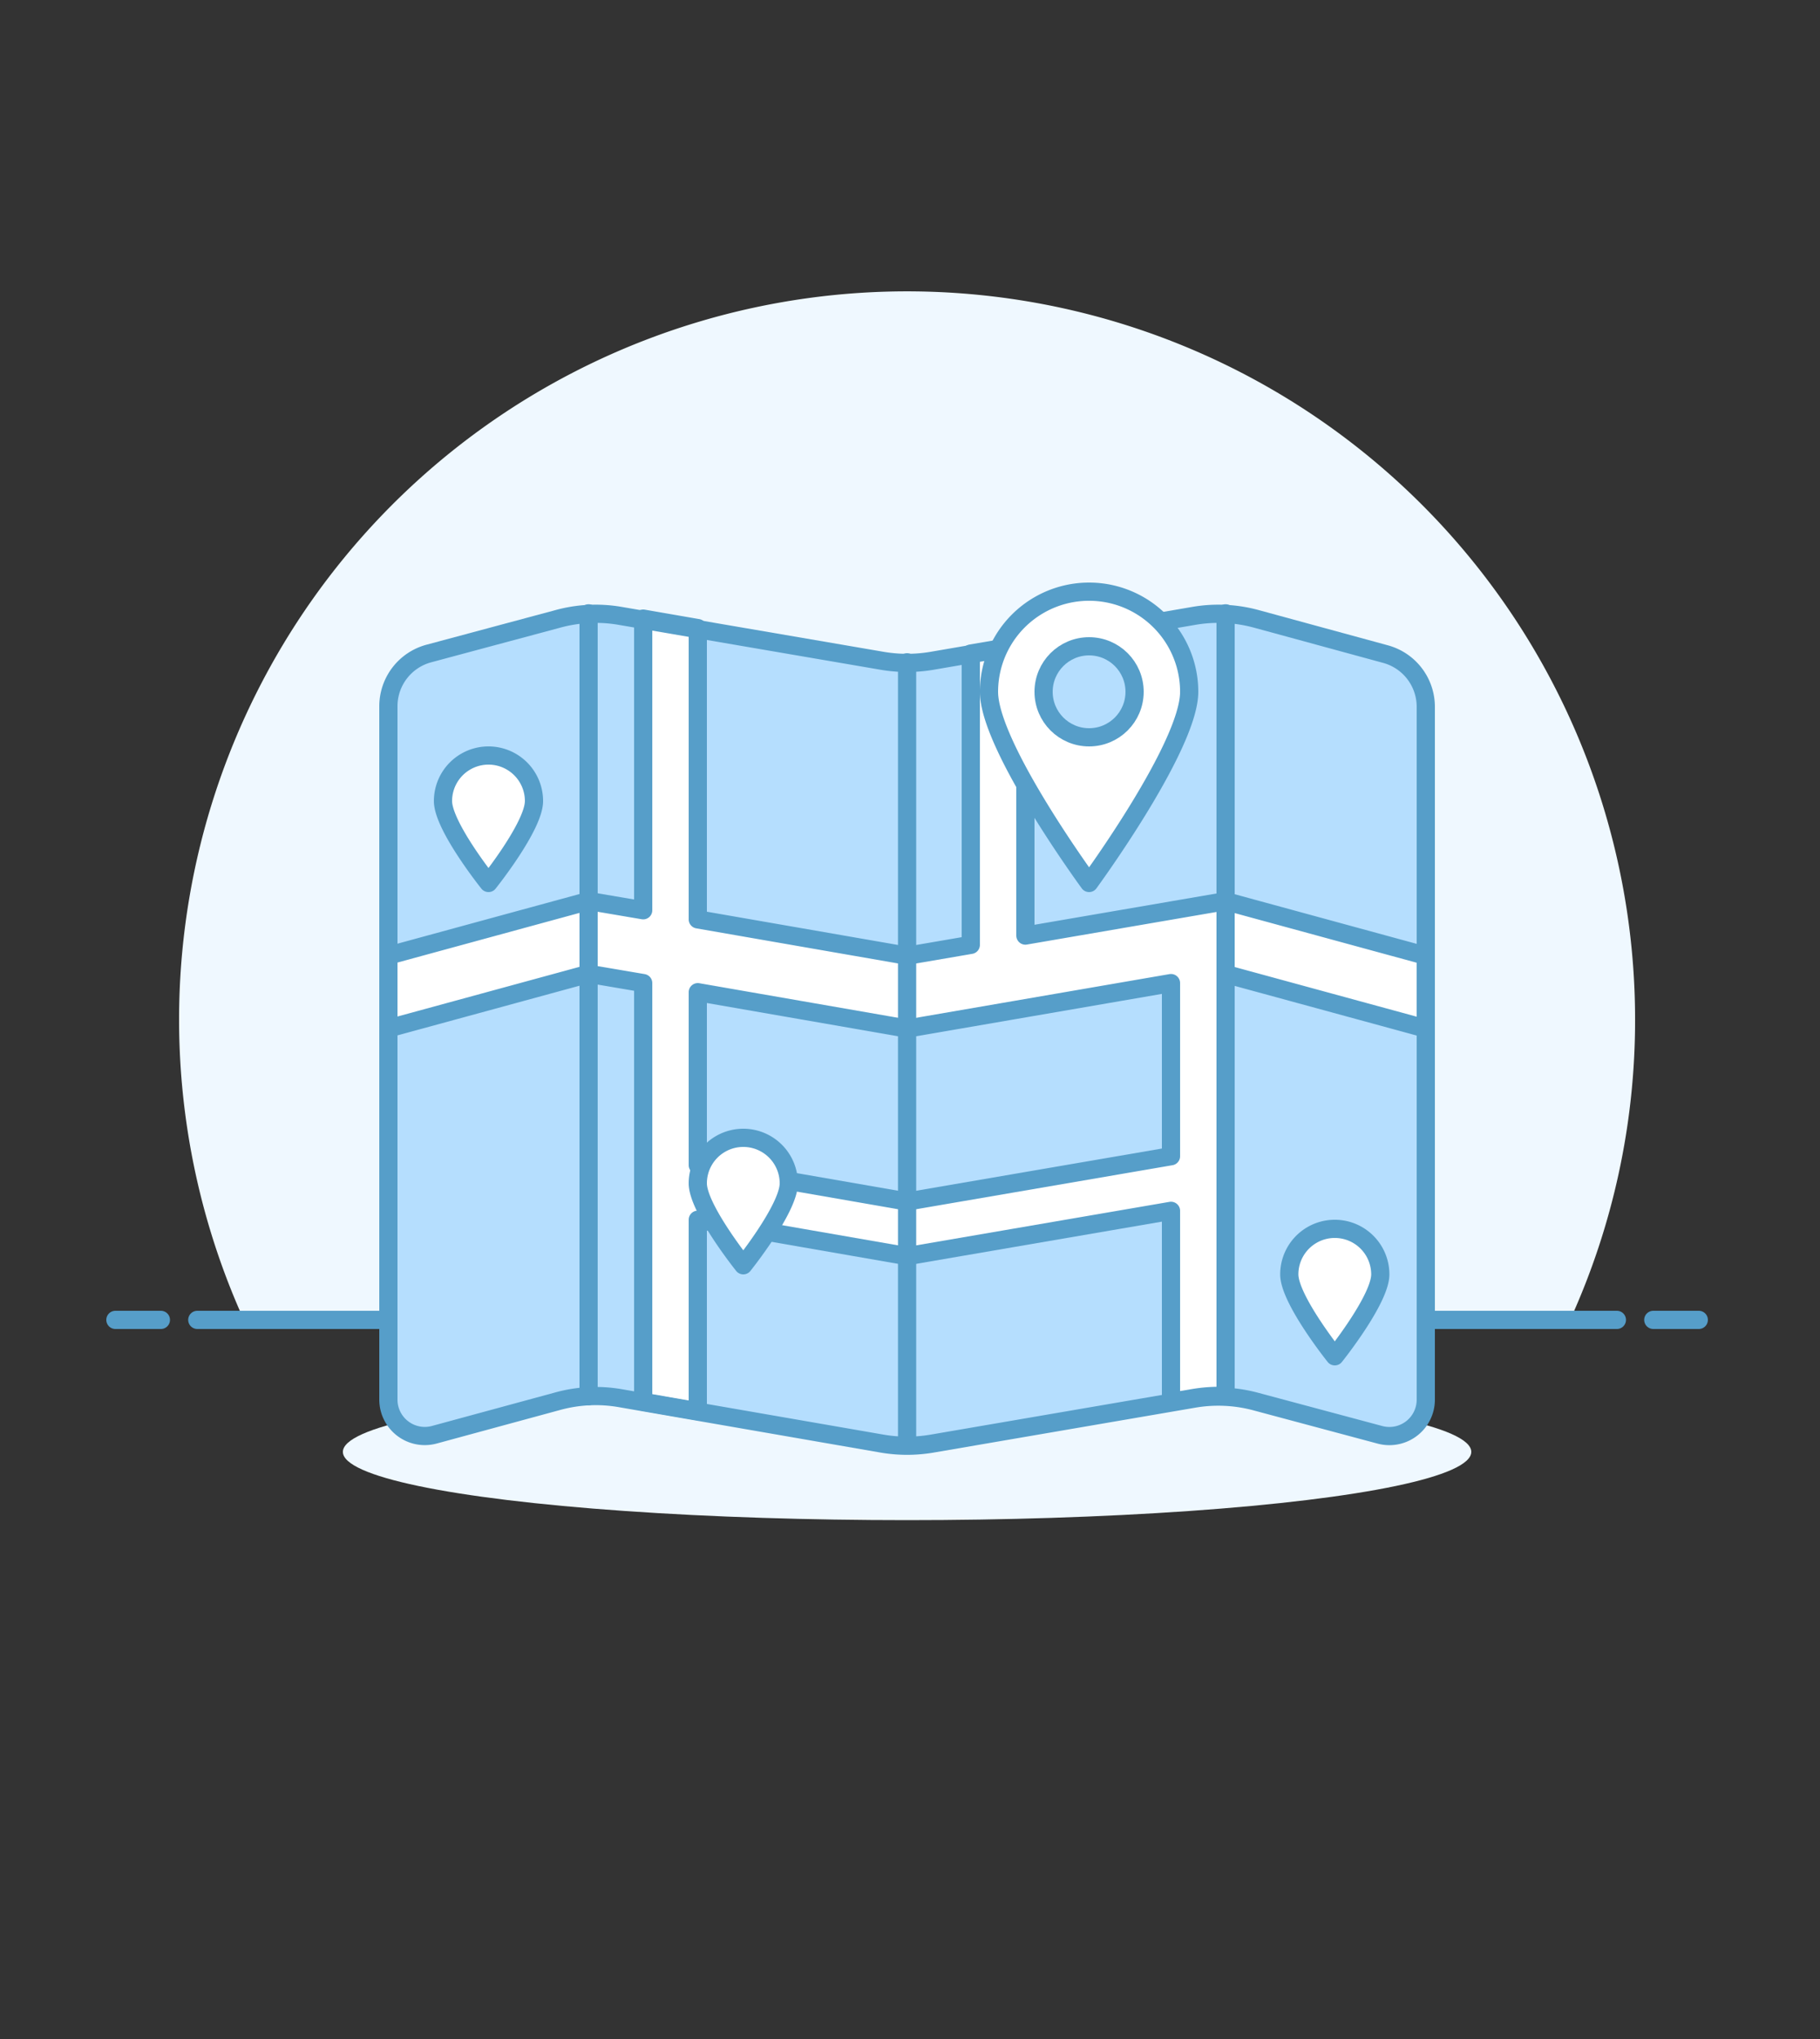
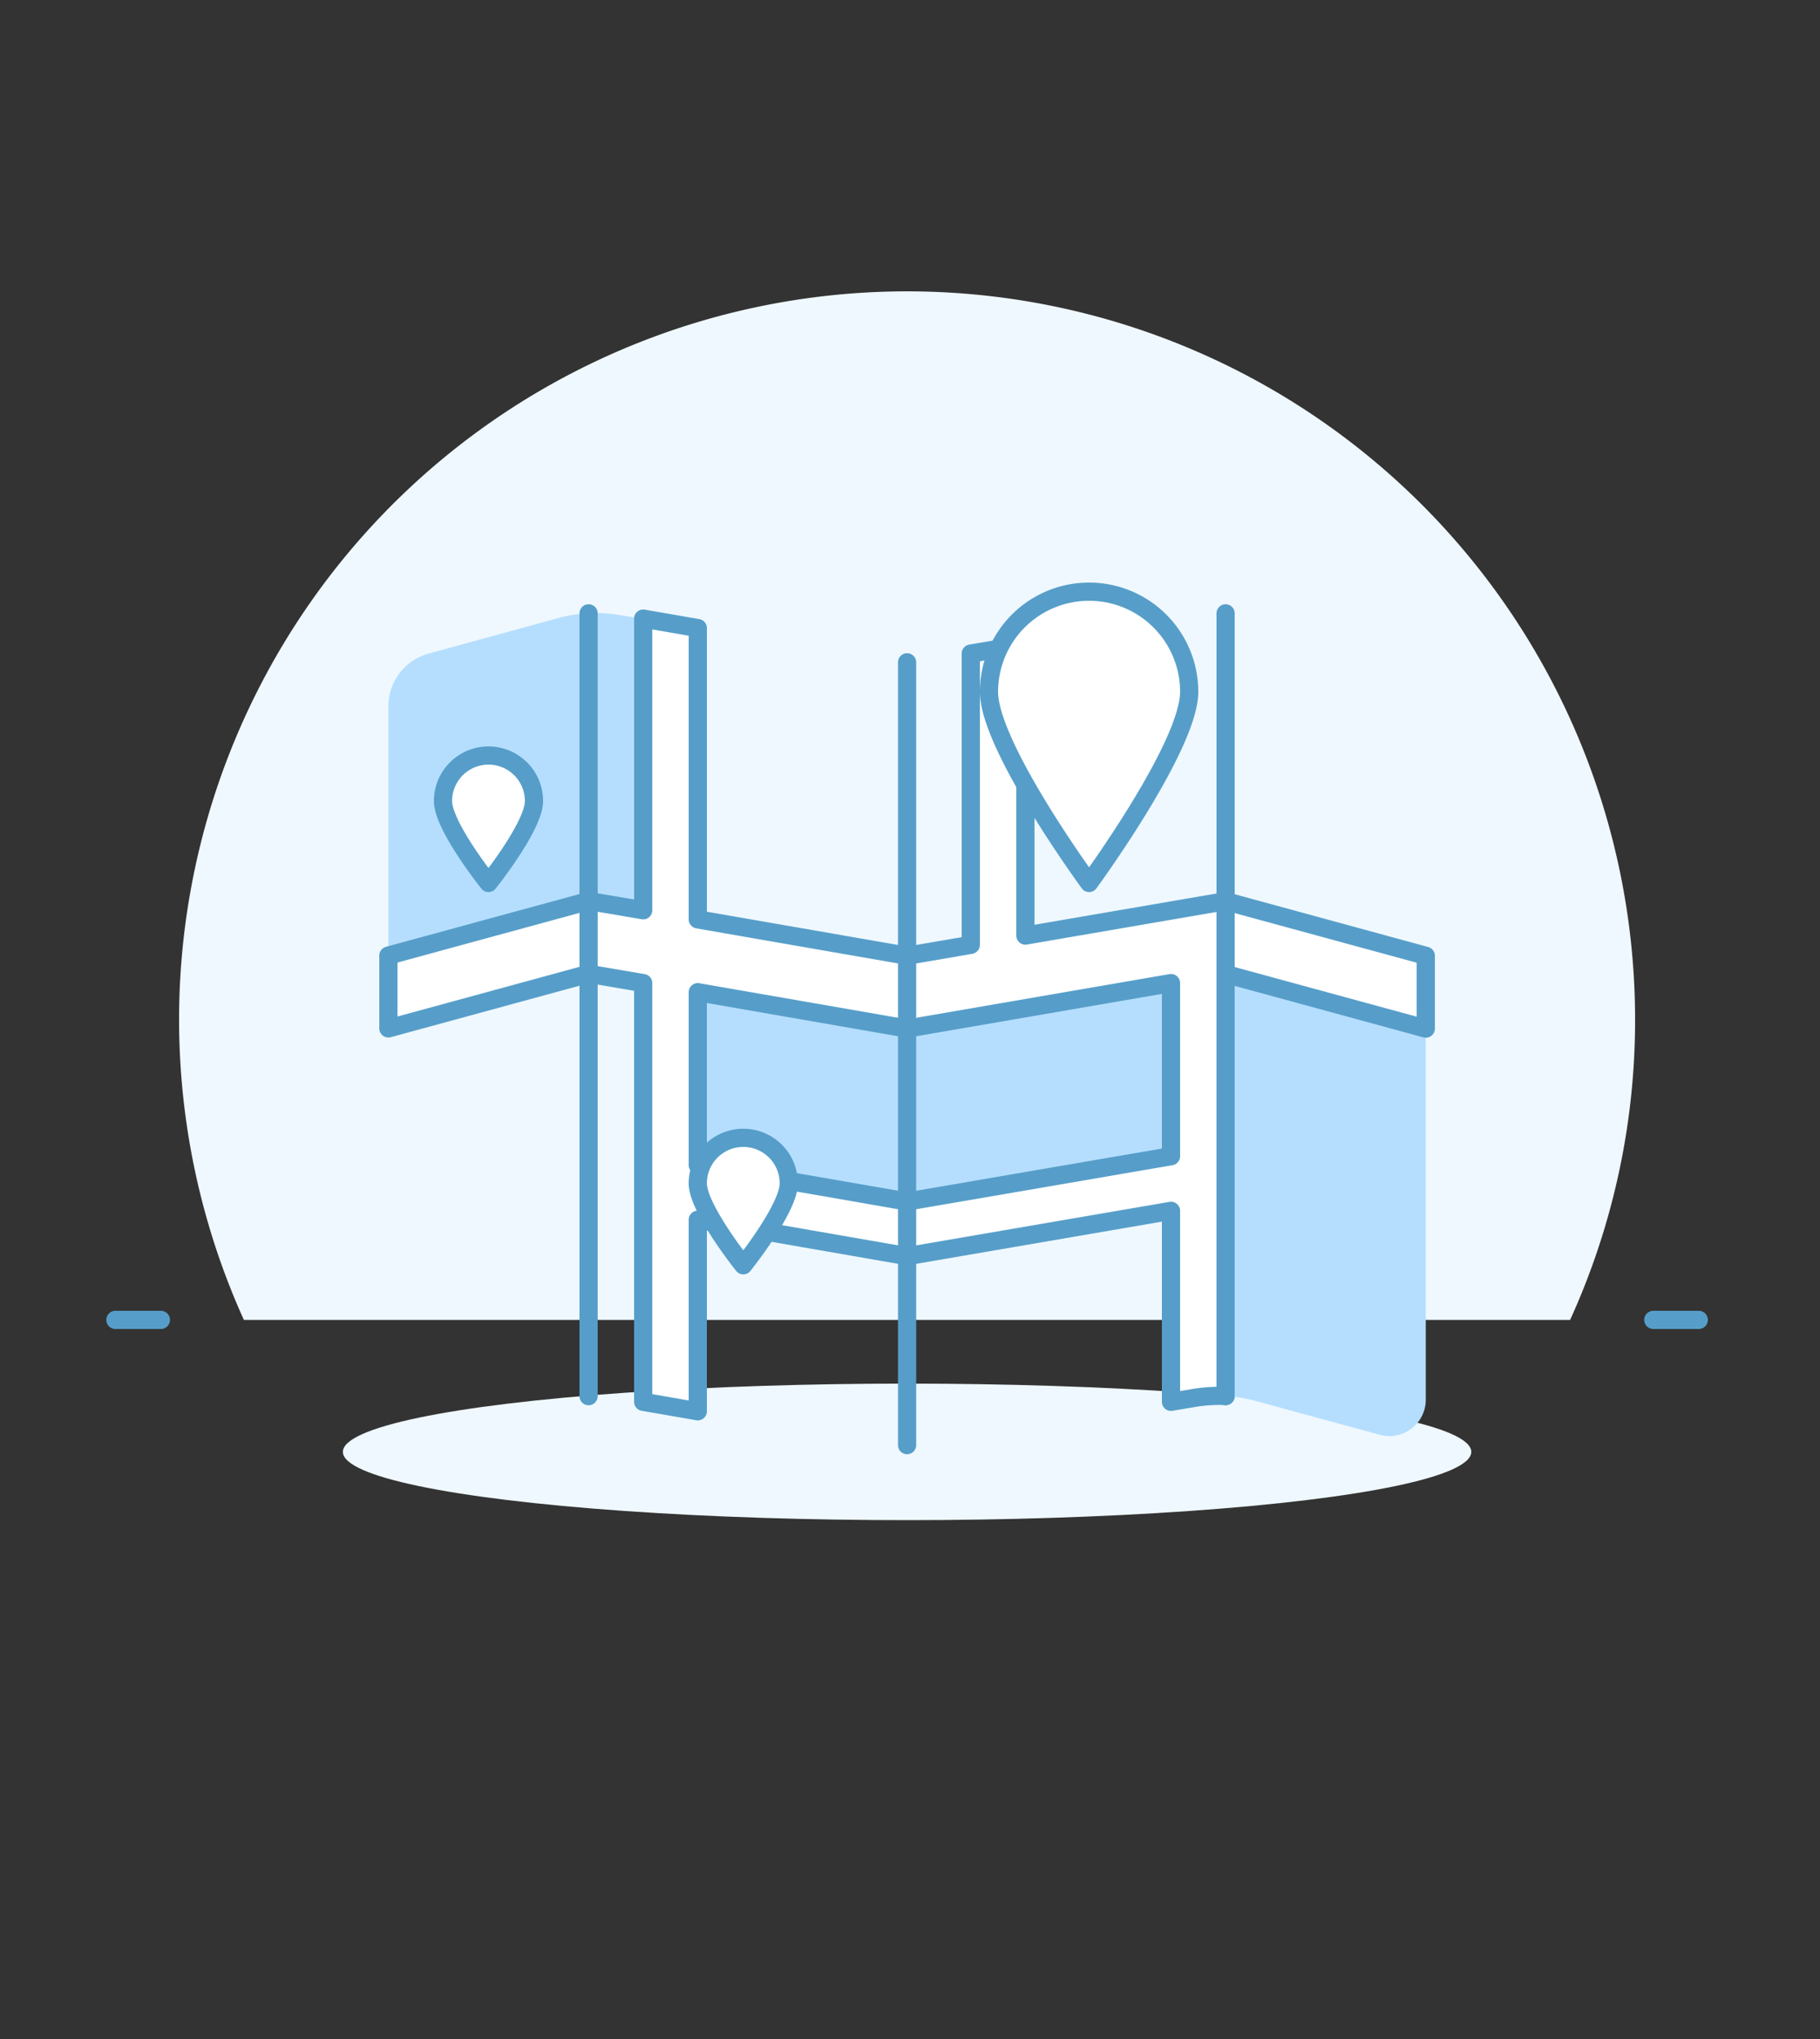
<svg xmlns="http://www.w3.org/2000/svg" id="Duotone" viewBox="0 0 100 112">
  <rect x="0" y="0" width="100" height="112" fill="#333333" stroke="none" />
  <defs>
    <style>.cls-1{fill:#EFF8FF;}.cls-2{fill:none;}.cls-2,.cls-4,.cls-5{stroke:#569EC9;stroke-linecap:round;stroke-linejoin:round;}.cls-3,.cls-5{fill:#B5DEFE;}.cls-4{fill:#fff;}</style>
  </defs>
  <title>06- map-location-2</title>
  <g id="Icons">
    <g id="Background">
      <path class="cls-1" d="M89.84,56A40,40,0,1,0,13.4,72.5H86.27A39.7,39.7,0,0,0,89.84,56Z" />
-       <line class="cls-2" x1="10.84" y1="72.5" x2="88.84" y2="72.5" />
      <line class="cls-2" x1="6.34" y1="72.5" x2="8.84" y2="72.5" />
      <line class="cls-2" x1="90.84" y1="72.5" x2="93.34" y2="72.5" />
    </g>
    <ellipse class="cls-1" cx="49.84" cy="79.75" rx="31" ry="3.75" />
-     <path class="cls-3" d="M23.55,35.9,30.63,34a7.88,7.88,0,0,1,3.45-.17l14.41,2.47a8.16,8.16,0,0,0,2.7,0l14.4-2.47a7.93,7.93,0,0,1,3.46.17l7.08,1.93a3,3,0,0,1,2.21,2.89V76.88a2,2,0,0,1-2.53,1.93L69.05,77a7.93,7.93,0,0,0-3.46-.17l-14.4,2.47a8.16,8.16,0,0,1-2.7,0L34.08,76.8a7.88,7.88,0,0,0-3.45.17l-6.77,1.84a2,2,0,0,1-2.52-1.93V38.79A3,3,0,0,1,23.55,35.9Z" />
    <path class="cls-3" d="M67.34,76.69a7.73,7.73,0,0,1,1.71.28l6.76,1.84a2,2,0,0,0,2.53-1.93V56.5l-11-3Z" />
    <path class="cls-3" d="M35.34,50V34l-1.26-.21a7.88,7.88,0,0,0-3.45.17L23.55,35.9a3,3,0,0,0-2.21,2.89V52.5l11-3Z" />
    <path class="cls-3" d="M38.34,54.53V64l11.5,2,14.5-2.49V54L49.84,56.5Z" />
    <path class="cls-4" d="M56.34,51.39v-16l-3,.51v16l-3.5.6-11.5-2v-16l-3-.52V50l-3-.51-11,3v4l11-3,3,.51V77l3,.52V67l11.5,2,14.5-2.49V77l1.25-.21a8.58,8.58,0,0,1,1.75-.11V53.5l11,3v-4l-11-3Zm8,12.12L49.84,66l-11.5-2v-9.5l11.5,2L64.34,54Z" />
    <line class="cls-2" x1="67.34" y1="33.69" x2="67.34" y2="76.69" />
    <line class="cls-2" x1="49.84" y1="79.38" x2="49.84" y2="36.38" />
    <line class="cls-2" x1="32.34" y1="33.69" x2="32.34" y2="76.69" />
-     <path class="cls-2" d="M23.55,35.9,30.63,34a7.88,7.88,0,0,1,3.45-.17l14.41,2.47a8.16,8.16,0,0,0,2.7,0l14.4-2.47a7.93,7.93,0,0,1,3.46.17l7.08,1.93a3,3,0,0,1,2.21,2.89V76.88a2,2,0,0,1-2.53,1.93L69.05,77a7.93,7.93,0,0,0-3.46-.17l-14.4,2.47a8.16,8.16,0,0,1-2.7,0L34.08,76.8a7.88,7.88,0,0,0-3.45.17l-6.77,1.84a2,2,0,0,1-2.52-1.93V38.79A3,3,0,0,1,23.55,35.9Z" />
-     <path class="cls-4" d="M75.84,70c0,1.38-2.5,4.5-2.5,4.5s-2.5-3.12-2.5-4.5a2.5,2.5,0,0,1,5,0Z" />
    <path class="cls-4" d="M43.34,65c0,1.38-2.5,4.5-2.5,4.5s-2.5-3.12-2.5-4.5a2.5,2.5,0,0,1,5,0Z" />
    <path class="cls-4" d="M29.34,44c0,1.38-2.5,4.5-2.5,4.5s-2.5-3.12-2.5-4.5a2.5,2.5,0,0,1,5,0Z" />
    <path class="cls-4" d="M65.34,38c0,3-5.5,10.5-5.5,10.5S54.34,41,54.34,38a5.5,5.5,0,0,1,11,0Z" />
-     <circle class="cls-5" cx="59.84" cy="38" r="2.5" />
  </g>
</svg>